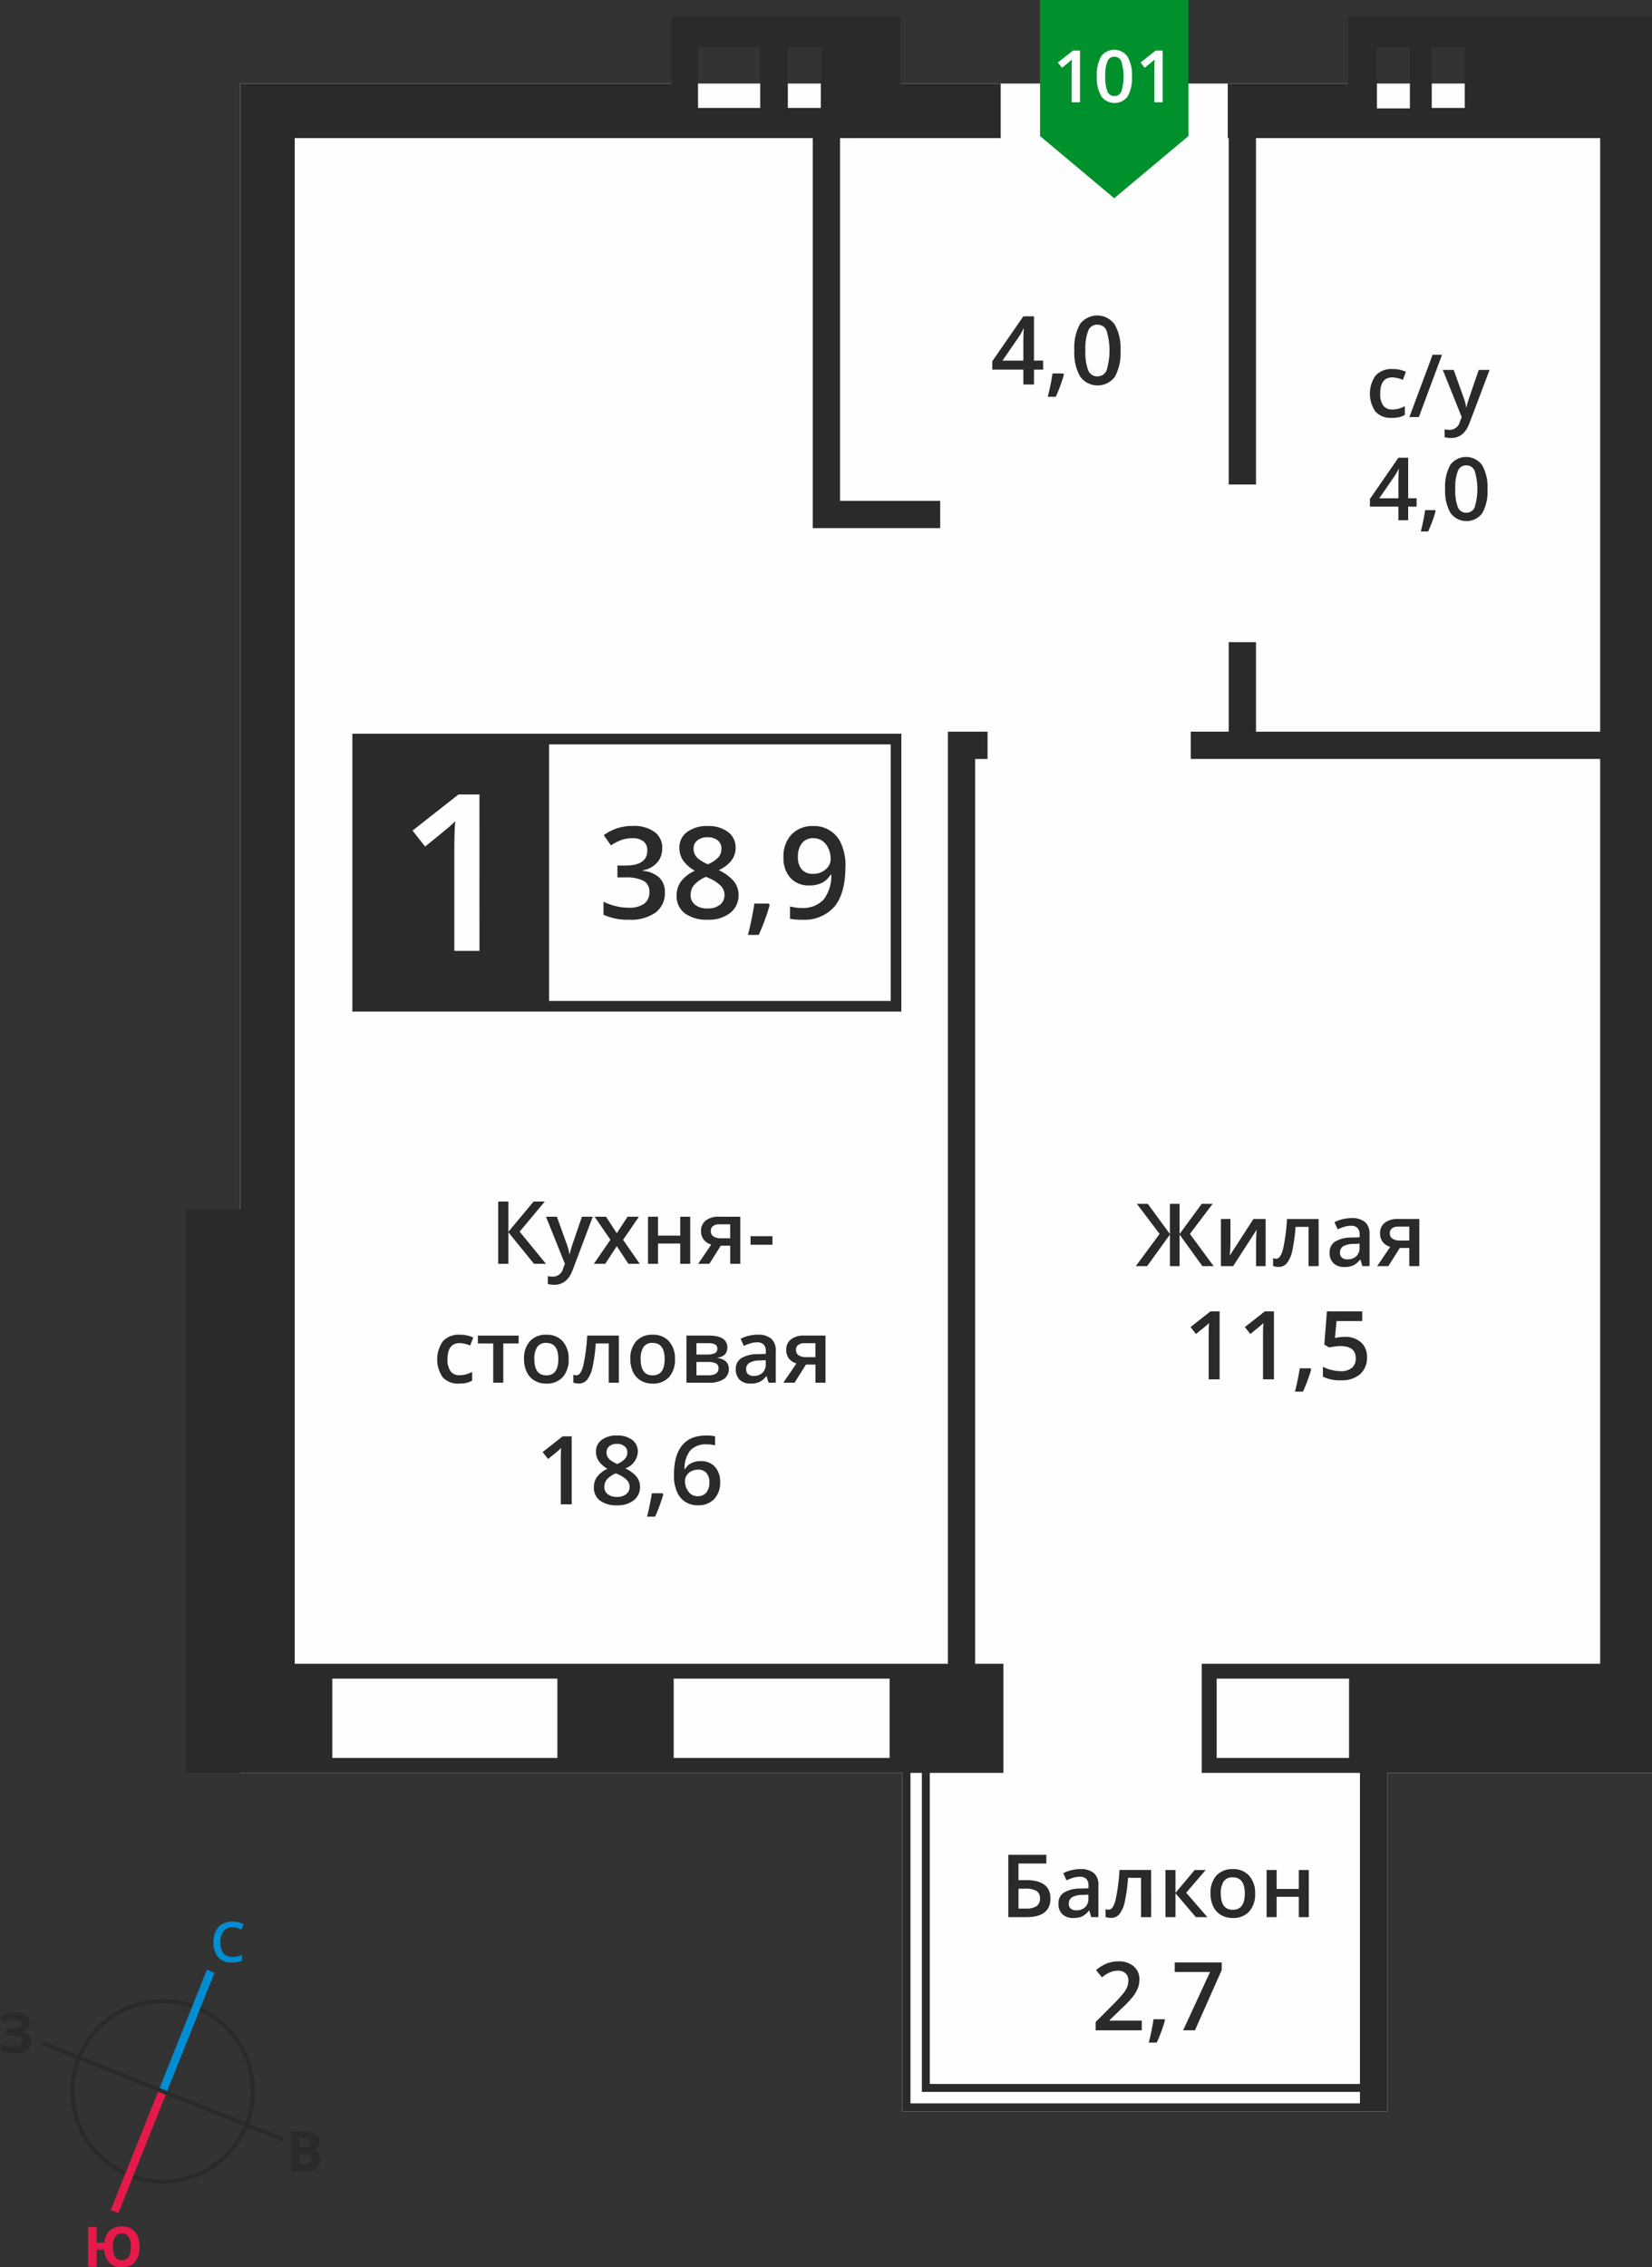
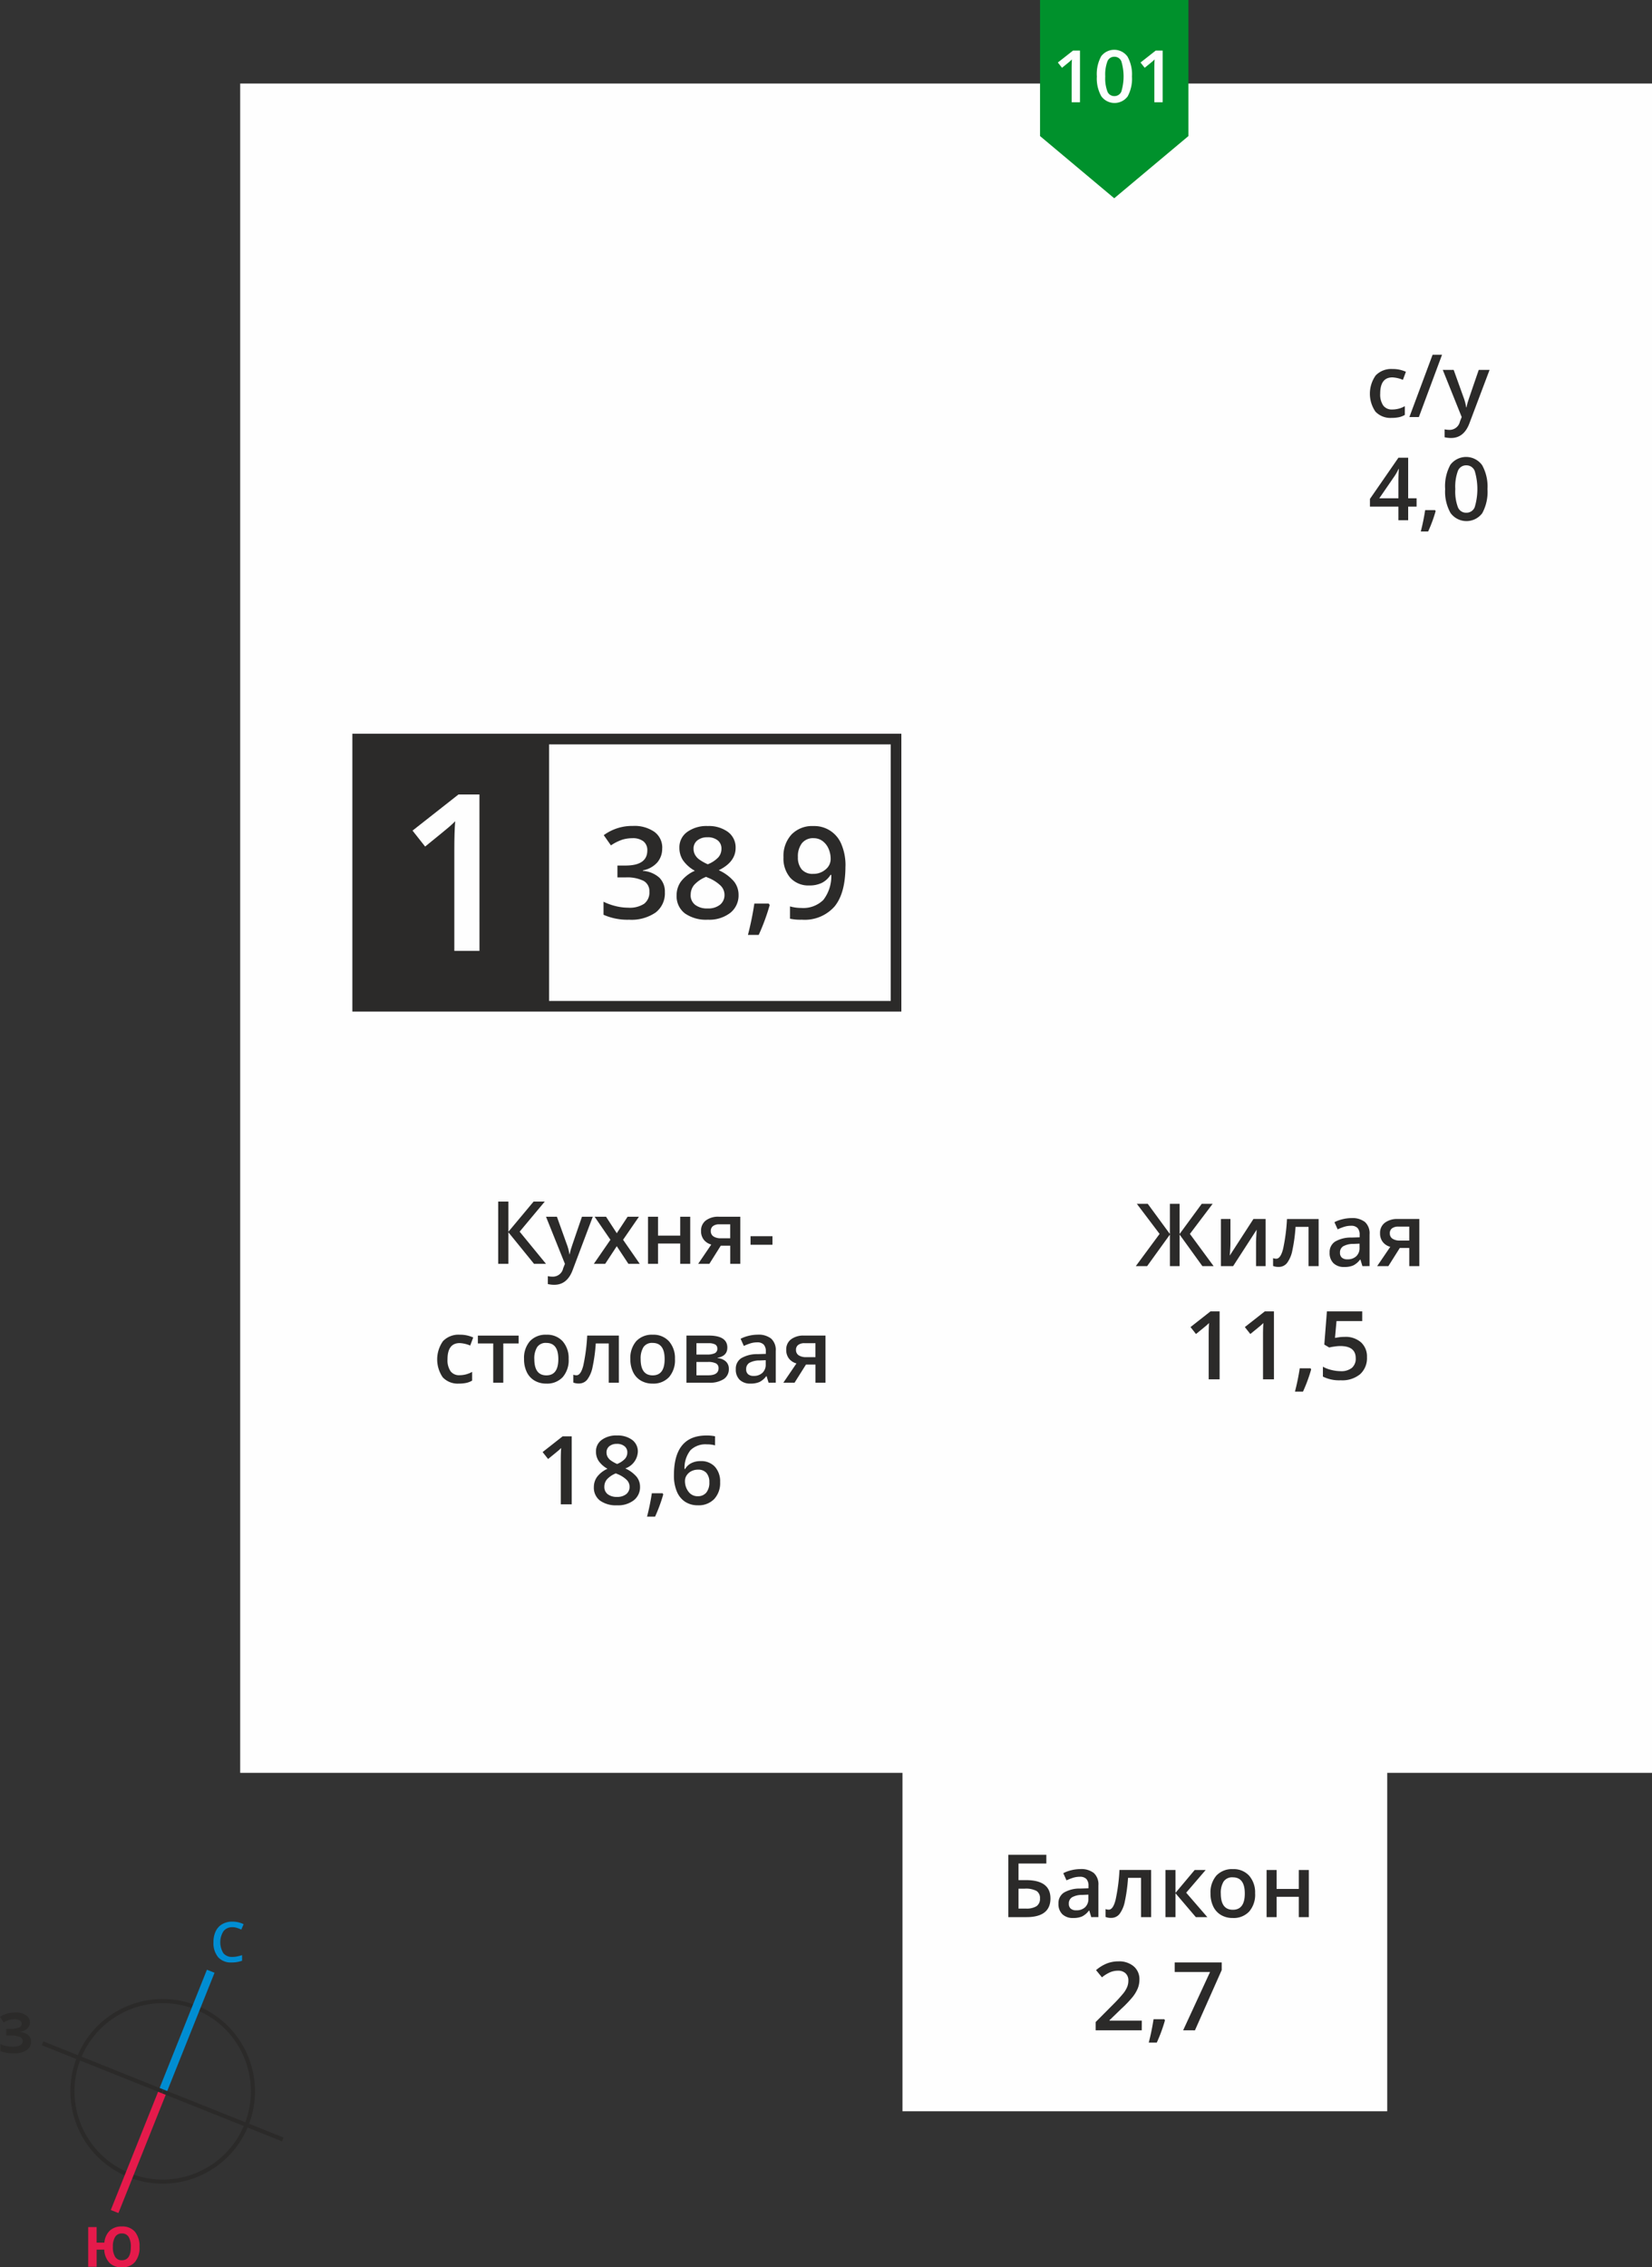
<svg xmlns="http://www.w3.org/2000/svg" id="Слой_1" data-name="Слой 1" viewBox="0 0 283.962 389.651">
  <rect x="0" y="0" width="283.962" height="389.651" fill="#333333" stroke="none" />
  <title>18b_3s_2f_#101</title>
  <polygon points="41.286 14.356 283.962 14.356 283.962 304.675 238.449 304.675 238.449 362.831 155.126 362.831 155.126 304.675 41.286 304.675 41.286 14.356" style="fill:#fefefe;fill-rule:evenodd" />
  <circle cx="134.001" cy="441.999" r="15.512" transform="translate(-432.184 319.612) rotate(-68.191)" style="fill:none;stroke:#2b2a29;stroke-miterlimit:22.926;stroke-width:0.705px" />
  <line x1="36.223" y1="338.769" x2="27.962" y2="359.414" style="fill:none;stroke:#008dd2;stroke-miterlimit:22.926;stroke-width:1.41px" />
  <line x1="19.701" y1="380.06" x2="27.962" y2="359.414" style="fill:none;stroke:#e51a4b;stroke-miterlimit:22.926;stroke-width:1.41px" />
  <line x1="7.316" y1="351.154" x2="27.961" y2="359.415" style="fill:none;stroke:#2b2a29;stroke-miterlimit:22.926;stroke-width:0.705px" />
  <line x1="48.606" y1="367.677" x2="27.961" y2="359.415" style="fill:none;stroke:#2b2a29;stroke-miterlimit:22.926;stroke-width:0.705px" />
  <path d="M145.966,413.788a1.838,1.838,0,0,0-1.512.682,3.571,3.571,0,0,0-.021,3.779,1.87,1.87,0,0,0,1.533.644,4.039,4.039,0,0,0,.841-.086c.271-.058.553-.132.844-.221v.959a5.119,5.119,0,0,1-1.819.3,2.908,2.908,0,0,1-2.3-.908,3.8,3.8,0,0,1-.8-2.6,4.2,4.2,0,0,1,.389-1.863,2.772,2.772,0,0,1,1.128-1.222,3.407,3.407,0,0,1,1.732-.425,4.311,4.311,0,0,1,1.934.438l-.4.929a5.664,5.664,0,0,0-.732-.287,2.616,2.616,0,0,0-.811-.124" transform="translate(-106.039 -82.584)" style="fill:#008dd2" />
  <path d="M125.443,468.719a3.089,3.089,0,0,0,.392,1.721,1.293,1.293,0,0,0,1.144.581q1.549,0,1.55-2.3a3.148,3.148,0,0,0-.386-1.722,1.284,1.284,0,0,0-1.147-.583,1.312,1.312,0,0,0-1.16.583,3.09,3.09,0,0,0-.393,1.722m4.579,0a3.874,3.874,0,0,1-.785,2.6,2.814,2.814,0,0,1-2.257.918,2.863,2.863,0,0,1-2.123-.778,3.492,3.492,0,0,1-.9-2.262H122.65v2.944H121.2v-6.825h1.447v2.676h1.335a3.234,3.234,0,0,1,.927-2.064,2.92,2.92,0,0,1,2.076-.717,2.8,2.8,0,0,1,2.254.915A3.889,3.889,0,0,1,130.021,468.719Z" transform="translate(-106.039 -82.584)" style="fill:#e51a4b" />
-   <path d="M157.485,452.746v1.778h.943a1.392,1.392,0,0,0,.883-.229.838.838,0,0,0,.285-.7q0-.848-1.214-.849Zm0-1.147h.841a1.543,1.543,0,0,0,.852-.181.684.684,0,0,0,.263-.6.6.6,0,0,0-.287-.564,1.852,1.852,0,0,0-.908-.17h-.761Zm-1.447-2.7h2.124a4.088,4.088,0,0,1,2.107.413,1.438,1.438,0,0,1,.657,1.316,1.657,1.657,0,0,1-.287,1,1.146,1.146,0,0,1-.763.472v.046a1.507,1.507,0,0,1,.935.542,1.968,1.968,0,0,1-.387,2.511,2.911,2.911,0,0,1-1.832.523h-2.554Z" transform="translate(-106.039 -82.584)" style="fill:#2b2a29" />
  <path d="M111.173,430.135a1.411,1.411,0,0,1-.467,1.088,2.307,2.307,0,0,1-1.265.546v.027a2.577,2.577,0,0,1,1.44.519,1.378,1.378,0,0,1,.5,1.105,1.731,1.731,0,0,1-.763,1.49,3.567,3.567,0,0,1-2.112.547,6.506,6.506,0,0,1-2.412-.37v-1.215a4.38,4.38,0,0,0,1.029.328,5.6,5.6,0,0,0,1.1.119q1.721,0,1.722-1a.765.765,0,0,0-.552-.694,4.275,4.275,0,0,0-1.636-.243h-.64v-1.128h.575a4.425,4.425,0,0,0,1.577-.205.7.7,0,0,0,.494-.682.641.641,0,0,0-.309-.559,1.69,1.69,0,0,0-.932-.208,3.474,3.474,0,0,0-1.857.556l-.631-.967a4.282,4.282,0,0,1,1.238-.566,5.481,5.481,0,0,1,1.451-.18,3.049,3.049,0,0,1,1.781.467,1.434,1.434,0,0,1,.664,1.227" transform="translate(-106.039 -82.584)" style="fill:#2b2a29" />
-   <path d="M258.956,371.066H221.843V384.7h37.113Zm-57.11,0H163.152V384.7h38.694Zm136.083,0H315.173V384.7h22.756Zm-90.8-269.93V90.655h-5.667v10.482Zm-10.418,0V90.655H226.026v10.482Zm115.434,0V90.655h5.667v10.482Zm-3.76.08V90.734h-5.667v10.482ZM339.8,444.057v-1.966H264.5V387.26h-1.961v56.793h3.324v.005Zm50.2-56.8H344.488v58.156H261.172V387.26H138v-96.8h9.325V96.941h74.114V85.476h39.405V96.941h17.205v9.374H250.436V168.66h17.213v4.687h-21.9V106.314H156.7v262.2H268.97V208.327h6.817v4.687h-2.13v155.5h4.857V387.26H265.86v53.468H339.8V387.26H312.6V368.511h68.49v-155.5H310.724v-4.687h6.519V192.946h4.687v15.381H381.09V106.314H321.93v59.534h-4.687V106.314h-.166V96.941h20.675V85.476H390Z" transform="translate(-106.039 -82.584)" style="fill:#2b2a29;fill-rule:evenodd" />
  <rect x="61.484" y="127.01" width="92.536" height="45.923" style="fill:#fefefe" />
  <path d="M259.145,210.507h-90.71v44.1h90.71Zm-91.623-1.826h93.45V256.43H166.609V208.681Z" transform="translate(-106.039 -82.584)" style="fill:#2b2a29" />
  <path d="M245.9,226.628a2.449,2.449,0,0,0-2.009.853,3.69,3.69,0,0,0-.7,2.4,3.157,3.157,0,0,0,.648,2.108,2.434,2.434,0,0,0,1.969.769,3.142,3.142,0,0,0,2.148-.761,2.308,2.308,0,0,0,.867-1.782,4.371,4.371,0,0,0-.369-1.786,3.216,3.216,0,0,0-1.036-1.314,2.524,2.524,0,0,0-1.522-.483m5.467,4.808q0,4.633-1.866,6.916a6.831,6.831,0,0,1-5.617,2.284,8.626,8.626,0,0,1-2.049-.172v-2.115a7.052,7.052,0,0,0,1.921.267,4.909,4.909,0,0,0,3.805-1.372,6.649,6.649,0,0,0,1.372-4.314h-.128a3.769,3.769,0,0,1-1.53,1.394,4.813,4.813,0,0,1-2.1.428,4.223,4.223,0,0,1-3.271-1.3,5.053,5.053,0,0,1-1.189-3.557,5.435,5.435,0,0,1,1.38-3.9,4.925,4.925,0,0,1,3.758-1.453,5.012,5.012,0,0,1,4.838,3.18A9.249,9.249,0,0,1,251.371,231.436Zm-13.02,6.678a36.168,36.168,0,0,1-1.888,5.134h-1.852a52.961,52.961,0,0,0,1.1-5.379h2.477Zm-10.707-11.64a2.644,2.644,0,0,0-1.727.531,1.762,1.762,0,0,0-.655,1.442,2.079,2.079,0,0,0,.238,1,2.579,2.579,0,0,0,.684.8,8.194,8.194,0,0,0,1.522.864,5.041,5.041,0,0,0,1.819-1.2,2.184,2.184,0,0,0,.531-1.464A1.754,1.754,0,0,0,229.4,227,2.7,2.7,0,0,0,227.645,226.474Zm-2.884,9.88a2.08,2.08,0,0,0,.78,1.731,3.332,3.332,0,0,0,2.126.618,3.257,3.257,0,0,0,2.148-.64,2.129,2.129,0,0,0,.765-1.731,2.214,2.214,0,0,0-.706-1.588,6.638,6.638,0,0,0-2.144-1.332l-.311-.139a5.515,5.515,0,0,0-2.038,1.369A2.6,2.6,0,0,0,224.761,236.354Zm2.905-11.812a5.542,5.542,0,0,1,3.528,1.024,3.3,3.3,0,0,1,1.3,2.733q0,2.41-2.895,3.835a7.453,7.453,0,0,1,2.624,1.943,3.676,3.676,0,0,1,.776,2.276,3.816,3.816,0,0,1-1.427,3.11,5.907,5.907,0,0,1-3.86,1.171,6.311,6.311,0,0,1-3.956-1.094,3.707,3.707,0,0,1-1.405-3.1,3.99,3.99,0,0,1,.735-2.353,6.112,6.112,0,0,1,2.4-1.862,6.042,6.042,0,0,1-2.046-1.811,3.87,3.87,0,0,1-.611-2.141,3.224,3.224,0,0,1,1.339-2.715A5.638,5.638,0,0,1,227.667,224.542Zm-7.794,3.8a3.625,3.625,0,0,1-.867,2.481,4.385,4.385,0,0,1-2.448,1.335v.084a4.735,4.735,0,0,1,2.832,1.175,3.366,3.366,0,0,1,.944,2.5,4.144,4.144,0,0,1-1.6,3.491,7.318,7.318,0,0,1-4.545,1.23,10.2,10.2,0,0,1-4.4-.849v-2.243a10.076,10.076,0,0,0,2.112.761,9.18,9.18,0,0,0,2.148.267,4.519,4.519,0,0,0,2.722-.677,2.44,2.44,0,0,0,.9-2.089,1.992,1.992,0,0,0-1-1.848,6.392,6.392,0,0,0-3.132-.589h-1.361v-2.042h1.383q3.755,0,3.755-2.594a1.925,1.925,0,0,0-.655-1.559,2.96,2.96,0,0,0-1.932-.545,5.848,5.848,0,0,0-1.716.253,8.113,8.113,0,0,0-1.951.98l-1.233-1.756a8.214,8.214,0,0,1,5.006-1.585,5.986,5.986,0,0,1,3.7,1.017A3.342,3.342,0,0,1,219.873,228.344Z" transform="translate(-106.039 -82.584)" style="fill:#2b2a29;fill-rule:evenodd" />
  <rect x="61.484" y="127.01" width="32.644" height="45.922" style="fill:#2b2a29" />
  <rect x="61.484" y="127.01" width="32.644" height="45.922" style="fill:none;stroke:#2b2a29;stroke-miterlimit:22.926;stroke-width:0.5px" />
  <path d="M188.455,245.993h-4.322V228.641q0-3.106.15-4.925c-.282.289-.627.615-1.041.972s-1.782,1.48-4.128,3.381l-2.164-2.741,7.9-6.211h3.6Z" transform="translate(-106.039 -82.584)" style="fill:#fefefe;fill-rule:evenodd" />
  <path d="M325.475,403.953v3.254h3.814v-3.254h1.722v8.1h-1.722v-3.494h-3.814v3.494h-1.722v-8.1Zm-9.593,4.034q0,2.8,2.072,2.8,2.055,0,2.052-2.8,0-2.774-2.065-2.774a1.763,1.763,0,0,0-1.572.717A3.648,3.648,0,0,0,315.881,407.987Zm5.9,0a4.429,4.429,0,0,1-1.017,3.1,3.652,3.652,0,0,1-2.835,1.115,3.874,3.874,0,0,1-2.007-.512,3.376,3.376,0,0,1-1.342-1.475,5.018,5.018,0,0,1-.467-2.227,4.4,4.4,0,0,1,1.01-3.077,3.669,3.669,0,0,1,2.849-1.107,3.571,3.571,0,0,1,2.784,1.132A4.379,4.379,0,0,1,321.778,407.987Zm-10.391-4.034h1.89l-3.349,3.9,3.635,4.2h-1.977l-3.5-4.107v4.107h-1.722v-8.1h1.722v3.932Zm-7.484,8.1h-1.737V405.3h-2.232a28.139,28.139,0,0,1-.555,4.072,5.272,5.272,0,0,1-.907,2.137,1.8,1.8,0,0,1-1.455.675,2.436,2.436,0,0,1-.945-.162v-1.35a1.554,1.554,0,0,0,.542.1c.5,0,.89-.56,1.177-1.68a31.724,31.724,0,0,0,.67-5.144H303.9Zm-12.853-1.17a2.127,2.127,0,0,0,1.5-.525,1.906,1.906,0,0,0,.568-1.47v-.7l-1.04.045a3.524,3.524,0,0,0-1.767.407,1.233,1.233,0,0,0-.555,1.11,1.083,1.083,0,0,0,.322.84A1.387,1.387,0,0,0,291.051,410.882Zm2.562,1.17-.345-1.125h-.058a3.3,3.3,0,0,1-1.18,1.007,3.736,3.736,0,0,1-1.522.267,2.571,2.571,0,0,1-1.862-.645,2.41,2.41,0,0,1-.67-1.825,2.142,2.142,0,0,1,.93-1.89,5.347,5.347,0,0,1,2.832-.7l1.4-.045v-.433a1.651,1.651,0,0,0-.363-1.162,1.478,1.478,0,0,0-1.125-.385,3.859,3.859,0,0,0-1.192.183,9.206,9.206,0,0,0-1.1.432l-.555-1.23a5.95,5.95,0,0,1,1.442-.525,6.614,6.614,0,0,1,1.477-.18,3.491,3.491,0,0,1,2.332.675,2.636,2.636,0,0,1,.787,2.117v5.456Zm-12.505-1.47h1.26a3.23,3.23,0,0,0,1.844-.415,1.518,1.518,0,0,0,.585-1.335,1.415,1.415,0,0,0-.59-1.277,3.9,3.9,0,0,0-2.052-.393h-1.047Zm5.491-1.755q0,3.224-4.129,3.224h-3.114V401.343h6.534v1.5h-4.782v2.849h1.272Q286.6,405.693,286.6,408.827Z" transform="translate(-106.039 -82.584)" style="fill:#2b2a29;fill-rule:evenodd" />
  <path d="M309.411,431.5l4.622-10.013h-6.076V419.84h8.08v1.312l-4.6,10.354Zm-3.125-1.715a26.95,26.95,0,0,1-1.407,3.826H303.5a39.514,39.514,0,0,0,.821-4.008h1.846Zm-3.992,1.715h-7.919v-1.421l3.013-3.029a25.924,25.924,0,0,0,1.77-1.936,4.7,4.7,0,0,0,.635-1.074,2.886,2.886,0,0,0,.2-1.08,1.646,1.646,0,0,0-.474-1.246,1.825,1.825,0,0,0-1.314-.455,3.5,3.5,0,0,0-1.3.248,6.1,6.1,0,0,0-1.451.894l-1.014-1.238a6.569,6.569,0,0,1,1.9-1.164,5.551,5.551,0,0,1,1.958-.344,3.852,3.852,0,0,1,2.612.851,2.869,2.869,0,0,1,.984,2.288,4.031,4.031,0,0,1-.283,1.5,6.161,6.161,0,0,1-.872,1.467,19.876,19.876,0,0,1-1.955,2.04l-2.029,1.966v.079h5.546Z" transform="translate(-106.039 -82.584)" style="fill:#2b2a29;fill-rule:evenodd" />
  <path d="M344.938,294.537a1.045,1.045,0,0,0,.472.935,2.27,2.27,0,0,0,1.267.31h1.6v-2.4h-1.875a1.737,1.737,0,0,0-1.087.3,1.023,1.023,0,0,0-.382.855m-.25,5.639h-1.925l2.255-3.317a2.427,2.427,0,0,1-1.29-.837,2.377,2.377,0,0,1-.467-1.5,2.163,2.163,0,0,1,.82-1.8,3.513,3.513,0,0,1,2.24-.647h3.689v8.1h-1.727v-3.119H346.65Zm-7.021-1.17a2.127,2.127,0,0,0,1.5-.525,1.906,1.906,0,0,0,.568-1.47v-.7l-1.04.045a3.524,3.524,0,0,0-1.767.407,1.233,1.233,0,0,0-.555,1.11,1.083,1.083,0,0,0,.322.84A1.387,1.387,0,0,0,337.667,299.006Zm2.562,1.17-.345-1.125h-.058a3.3,3.3,0,0,1-1.18,1.007,3.736,3.736,0,0,1-1.522.267,2.571,2.571,0,0,1-1.862-.645,2.41,2.41,0,0,1-.67-1.825,2.141,2.141,0,0,1,.93-1.89,5.346,5.346,0,0,1,2.832-.7l1.4-.045v-.433a1.651,1.651,0,0,0-.362-1.162,1.478,1.478,0,0,0-1.125-.385,3.86,3.86,0,0,0-1.192.183,9.2,9.2,0,0,0-1.1.432l-.555-1.23a5.953,5.953,0,0,1,1.442-.525,6.614,6.614,0,0,1,1.477-.18,3.491,3.491,0,0,1,2.332.675,2.636,2.636,0,0,1,.787,2.117v5.456Zm-7.524,0h-1.737v-6.749h-2.232a28.135,28.135,0,0,1-.555,4.072,5.271,5.271,0,0,1-.907,2.137,1.8,1.8,0,0,1-1.455.675,2.434,2.434,0,0,1-.945-.163V298.8a1.554,1.554,0,0,0,.542.1c.5,0,.89-.56,1.177-1.68a31.724,31.724,0,0,0,.67-5.144h5.441Zm-15.16-8.1v4.152c0,.482-.04,1.195-.117,2.132l4.066-6.284h2.1v8.1H321.94V296.1c0-.225.015-.587.043-1.09s.05-.87.068-1.1L318,300.176h-2.1v-8.1Zm-12.178,2.562-3.912-5.172h1.875l3.807,5.187v-5.187H308.8v5.187l3.807-5.187h1.874l-3.909,5.172,4.077,5.537h-1.932l-3.917-5.427v5.427h-1.664v-5.427l-3.917,5.427h-1.947Z" transform="translate(-106.039 -82.584)" style="fill:#2b2a29;fill-rule:evenodd" />
  <path d="M337.177,312.332a4,4,0,0,1,2.8.936,3.276,3.276,0,0,1,1.031,2.552,3.725,3.725,0,0,1-1.169,2.92,4.815,4.815,0,0,1-3.33,1.053,6.267,6.267,0,0,1-3.076-.633v-1.7a5.635,5.635,0,0,0,1.486.567,6.74,6.74,0,0,0,1.56.2,2.9,2.9,0,0,0,1.934-.567,2.06,2.06,0,0,0,.662-1.661q0-2.09-2.669-2.091a6.847,6.847,0,0,0-.927.076q-.552.074-.965.172l-.84-.5.447-5.707h6.072v1.669h-4.42l-.262,2.891.681-.112a6.736,6.736,0,0,1,.987-.063m-5.762,5.582a26.923,26.923,0,0,1-1.407,3.826h-1.38a39.481,39.481,0,0,0,.821-4.008H331.3Zm-6.4,1.715h-1.879v-7.542q0-1.35.065-2.141c-.123.126-.273.267-.453.423s-.774.643-1.794,1.47l-.941-1.192,3.436-2.7h1.565Zm-9.339,0H313.8v-7.542q0-1.35.065-2.141c-.123.126-.273.267-.453.423s-.774.643-1.794,1.47l-.941-1.192,3.436-2.7h1.565Z" transform="translate(-106.039 -82.584)" style="fill:#2b2a29;fill-rule:evenodd" />
-   <path d="M292.608,142.831a8.459,8.459,0,0,0,.493,3.411,1.637,1.637,0,0,0,1.571,1.022,1.657,1.657,0,0,0,1.579-1.039,11.811,11.811,0,0,0,0-6.8,1.655,1.655,0,0,0-1.579-1.05,1.637,1.637,0,0,0-1.571,1.031,8.523,8.523,0,0,0-.493,3.419m6.034,0a8.321,8.321,0,0,1-.979,4.524,3.7,3.7,0,0,1-5.95-.049,8.164,8.164,0,0,1-1.006-4.474,8.354,8.354,0,0,1,.979-4.557,3.7,3.7,0,0,1,5.95.068A8.222,8.222,0,0,1,298.642,142.834Zm-9.718,4.123a26.95,26.95,0,0,1-1.407,3.826h-1.38a39.513,39.513,0,0,0,.821-4.008H288.8Zm-6.981-2.391v-2.934c0-1.044.027-1.9.079-2.566h-.063a9.106,9.106,0,0,1-.7,1.279l-2.9,4.221Zm3.405,1.554h-1.576v2.552h-1.829v-2.552H276.6v-1.443l5.339-7.719h1.829v7.608h1.576Z" transform="translate(-106.039 -82.584)" style="fill:#2b2a29;fill-rule:evenodd" />
  <path d="M356.189,166.635a7.754,7.754,0,0,0,.452,3.127,1.5,1.5,0,0,0,1.44.937,1.52,1.52,0,0,0,1.447-.952,10.836,10.836,0,0,0,0-6.229,1.518,1.518,0,0,0-1.447-.962,1.5,1.5,0,0,0-1.44.945,7.813,7.813,0,0,0-.452,3.134m5.532,0a7.628,7.628,0,0,1-.9,4.147,3.389,3.389,0,0,1-5.454-.045,7.483,7.483,0,0,1-.922-4.1,7.656,7.656,0,0,1,.9-4.177,3.39,3.39,0,0,1,5.454.063A7.537,7.537,0,0,1,361.721,166.638Zm-8.908,3.779a24.7,24.7,0,0,1-1.29,3.507h-1.265a36.15,36.15,0,0,0,.752-3.674H352.7Zm-6.4-2.192v-2.689c0-.957.025-1.74.072-2.352h-.057a8.345,8.345,0,0,1-.645,1.172l-2.659,3.869Zm3.122,1.425h-1.445v2.34h-1.677v-2.34h-4.894v-1.322l4.894-7.076h1.677v6.974h1.445Z" transform="translate(-106.039 -82.584)" style="fill:#2b2a29;fill-rule:evenodd" />
  <path d="M354.039,146.156h1.875l1.647,4.592a8.707,8.707,0,0,1,.5,1.844h.057a7.782,7.782,0,0,1,.242-.977q.176-.574,1.86-5.459h1.859l-3.462,9.174q-.945,2.523-3.149,2.524a4.974,4.974,0,0,1-1.112-.125v-1.357a4.1,4.1,0,0,0,.885.087,1.812,1.812,0,0,0,1.75-1.442l.3-.762Zm-.128-2.61-3.982,10.708H348.3l3.99-10.708ZM345.255,154.4a3.537,3.537,0,0,1-2.792-1.075,5.444,5.444,0,0,1,.045-6.224,3.7,3.7,0,0,1,2.887-1.1,5.416,5.416,0,0,1,2.307.477l-.52,1.387a5.228,5.228,0,0,0-1.8-.425q-2.1,0-2.1,2.79a3.346,3.346,0,0,0,.522,2.045,1.811,1.811,0,0,0,1.535.685,4.393,4.393,0,0,0,2.175-.572v1.5a3.36,3.36,0,0,1-.985.39A5.968,5.968,0,0,1,345.255,154.4Z" transform="translate(-106.039 -82.584)" style="fill:#2b2a29;fill-rule:evenodd" />
  <polygon points="204.278 23.387 204.273 23.387 197.902 28.727 191.525 34.073 185.148 28.727 178.777 23.387 178.772 23.387 178.772 23.383 178.772 0 204.278 0 204.278 23.383 204.278 23.387" style="fill:#00912c;fill-rule:evenodd" />
  <path d="M305.887,100.161h-1.429V94.423q0-1.027.05-1.629c-.093.1-.207.2-.344.322s-.589.49-1.365,1.118l-.716-.906,2.614-2.054h1.191Zm-9.866-4.443a6.438,6.438,0,0,0,.375,2.6,1.246,1.246,0,0,0,1.195.778,1.26,1.26,0,0,0,1.2-.79,8.989,8.989,0,0,0,0-5.169,1.259,1.259,0,0,0-1.2-.8,1.245,1.245,0,0,0-1.195.784A6.485,6.485,0,0,0,296.021,95.718Zm4.59,0a6.331,6.331,0,0,1-.745,3.441,2.812,2.812,0,0,1-4.526-.037,6.21,6.21,0,0,1-.765-3.4,6.355,6.355,0,0,1,.745-3.467,2.814,2.814,0,0,1,4.526.052A6.256,6.256,0,0,1,300.612,95.72Zm-8.934,4.441h-1.429V94.423q0-1.027.05-1.629c-.093.1-.207.2-.344.322s-.589.49-1.365,1.118l-.716-.906,2.614-2.054h1.191Z" transform="translate(-106.039 -82.584)" style="fill:#fefefe;fill-rule:evenodd" />
  <path d="M242.866,314.573a1.045,1.045,0,0,0,.472.935,2.27,2.27,0,0,0,1.267.31h1.6v-2.4h-1.875a1.737,1.737,0,0,0-1.087.3,1.023,1.023,0,0,0-.382.855m-.25,5.639h-1.925l2.255-3.317a2.426,2.426,0,0,1-1.29-.837,2.377,2.377,0,0,1-.467-1.5,2.163,2.163,0,0,1,.82-1.8,3.513,3.513,0,0,1,2.24-.647h3.689v8.1H246.21v-3.12h-1.632Zm-7.021-1.17a2.127,2.127,0,0,0,1.5-.525,1.905,1.905,0,0,0,.568-1.47v-.705l-1.04.045a3.524,3.524,0,0,0-1.767.407,1.233,1.233,0,0,0-.555,1.11,1.084,1.084,0,0,0,.322.84A1.388,1.388,0,0,0,235.595,319.042Zm2.562,1.17-.345-1.125h-.058a3.3,3.3,0,0,1-1.18,1.007,3.733,3.733,0,0,1-1.522.267,2.571,2.571,0,0,1-1.862-.645,2.41,2.41,0,0,1-.67-1.825,2.141,2.141,0,0,1,.93-1.89,5.346,5.346,0,0,1,2.832-.7l1.4-.045v-.433a1.651,1.651,0,0,0-.363-1.162,1.478,1.478,0,0,0-1.125-.385,3.86,3.86,0,0,0-1.192.183,9.213,9.213,0,0,0-1.1.432l-.555-1.23a5.952,5.952,0,0,1,1.442-.525,6.615,6.615,0,0,1,1.477-.18,3.49,3.49,0,0,1,2.332.675,2.636,2.636,0,0,1,.787,2.117v5.456Zm-8.816-5.877a.746.746,0,0,0-.377-.7,2.326,2.326,0,0,0-1.122-.215h-2.087v1.95h1.83a3.052,3.052,0,0,0,1.312-.223A.825.825,0,0,0,229.341,314.335Zm.213,3.385a.871.871,0,0,0-.452-.833,2.979,2.979,0,0,0-1.362-.245h-1.985v2.295h2.027Q229.555,318.937,229.553,317.72Zm1.51-3.535q0,1.436-1.677,1.737v.057a2.394,2.394,0,0,1,1.435.592,1.667,1.667,0,0,1,.5,1.252,2.028,2.028,0,0,1-.875,1.767,4.384,4.384,0,0,1-2.544.62h-3.867v-8.1h3.852Q231.063,312.113,231.063,314.185Zm-14.9,1.962q0,2.8,2.072,2.8,2.055,0,2.052-2.8,0-2.775-2.065-2.775a1.763,1.763,0,0,0-1.572.718A3.647,3.647,0,0,0,216.161,316.148Zm5.9,0a4.429,4.429,0,0,1-1.017,3.1,3.652,3.652,0,0,1-2.835,1.115,3.874,3.874,0,0,1-2.007-.512,3.376,3.376,0,0,1-1.342-1.475,5.018,5.018,0,0,1-.467-2.227,4.4,4.4,0,0,1,1.01-3.077,3.669,3.669,0,0,1,2.849-1.107,3.571,3.571,0,0,1,2.784,1.133A4.379,4.379,0,0,1,222.057,316.148Zm-9.644,4.064h-1.737v-6.749h-2.232a28.137,28.137,0,0,1-.555,4.072,5.272,5.272,0,0,1-.907,2.137,1.8,1.8,0,0,1-1.455.675,2.436,2.436,0,0,1-.945-.162v-1.35a1.553,1.553,0,0,0,.542.1c.5,0,.89-.56,1.177-1.68a31.726,31.726,0,0,0,.67-5.144h5.441Zm-14.53-4.064q0,2.8,2.072,2.8,2.055,0,2.052-2.8,0-2.775-2.065-2.775a1.763,1.763,0,0,0-1.572.718A3.648,3.648,0,0,0,197.884,316.148Zm5.9,0a4.429,4.429,0,0,1-1.017,3.1,3.652,3.652,0,0,1-2.835,1.115,3.873,3.873,0,0,1-2.007-.512,3.375,3.375,0,0,1-1.342-1.475,5.017,5.017,0,0,1-.467-2.227,4.4,4.4,0,0,1,1.01-3.077,3.67,3.67,0,0,1,2.849-1.107,3.572,3.572,0,0,1,2.785,1.133A4.379,4.379,0,0,1,203.781,316.148Zm-8.6-4.034v1.35h-2.637v6.749h-1.73v-6.749h-2.637v-1.35Zm-10.251,8.248a3.536,3.536,0,0,1-2.792-1.075,5.444,5.444,0,0,1,.045-6.224,3.7,3.7,0,0,1,2.887-1.1,5.417,5.417,0,0,1,2.307.477l-.52,1.387a5.227,5.227,0,0,0-1.8-.425q-2.1,0-2.1,2.79a3.346,3.346,0,0,0,.522,2.045,1.811,1.811,0,0,0,1.535.685,4.392,4.392,0,0,0,2.175-.572v1.5a3.356,3.356,0,0,1-.985.39A5.968,5.968,0,0,1,184.934,320.362ZM235.05,296.5v-1.47h3.767v1.47Zm-6.831-2.355a1.045,1.045,0,0,0,.472.935,2.271,2.271,0,0,0,1.267.31h1.6v-2.4h-1.875a1.737,1.737,0,0,0-1.087.3A1.023,1.023,0,0,0,228.219,294.149Zm-.25,5.639h-1.925l2.255-3.317a2.426,2.426,0,0,1-1.29-.837,2.377,2.377,0,0,1-.467-1.5,2.163,2.163,0,0,1,.82-1.8,3.513,3.513,0,0,1,2.24-.647h3.689v8.1h-1.727v-3.12h-1.632Zm-8.823-8.1v3.254h3.814v-3.254h1.722v8.1h-1.722v-3.494h-3.814v3.494h-1.722v-8.1Zm-8.181,3.962-2.717-3.962h1.962l1.847,2.835,1.862-2.835h1.947l-2.725,3.962,2.865,4.137h-1.95l-2-3.032-1.992,3.032h-1.95Zm-11.073-3.962h1.874l1.647,4.592a8.716,8.716,0,0,1,.5,1.844h.058a7.8,7.8,0,0,1,.242-.977q.177-.574,1.86-5.459h1.859l-3.462,9.174q-.945,2.523-3.149,2.524a4.975,4.975,0,0,1-1.112-.125v-1.357a4.1,4.1,0,0,0,.885.087,1.812,1.812,0,0,0,1.749-1.442l.3-.762Zm0,8.1h-2.057l-4.407-5.427v5.427h-1.752V289.08h1.752v5.187l4.332-5.187h1.92l-4.319,5.172Z" transform="translate(-106.039 -82.584)" style="fill:#2b2a29;fill-rule:evenodd" />
  <path d="M225.954,339.716a1.833,1.833,0,0,0,1.491-.624,2.692,2.692,0,0,0,.523-1.78,2.364,2.364,0,0,0-.491-1.584,1.835,1.835,0,0,0-1.475-.575,2.454,2.454,0,0,0-1.121.259,2.088,2.088,0,0,0-.807.712,1.673,1.673,0,0,0-.294.924,2.965,2.965,0,0,0,.611,1.9,1.909,1.909,0,0,0,1.563.772m-4.074-3.583q0-6.855,5.585-6.855a6.941,6.941,0,0,1,1.486.136v1.56a5.057,5.057,0,0,0-1.407-.175,3.68,3.68,0,0,0-2.82,1.006,4.889,4.889,0,0,0-1.022,3.231h.1a2.583,2.583,0,0,1,1.055-1,3.394,3.394,0,0,1,1.6-.355,3.172,3.172,0,0,1,2.476.976,3.775,3.775,0,0,1,.889,2.643,4.017,4.017,0,0,1-1.028,2.907,3.7,3.7,0,0,1-2.8,1.066,3.915,3.915,0,0,1-2.182-.6,3.859,3.859,0,0,1-1.426-1.759A6.981,6.981,0,0,1,221.88,336.133Zm-1.832,3.258a26.939,26.939,0,0,1-1.407,3.826h-1.38a39.488,39.488,0,0,0,.821-4.008h1.846Zm-7.979-8.674a1.971,1.971,0,0,0-1.287.4,1.313,1.313,0,0,0-.488,1.074,1.547,1.547,0,0,0,.177.744,1.921,1.921,0,0,0,.51.594,6.094,6.094,0,0,0,1.134.643,3.752,3.752,0,0,0,1.355-.892,1.628,1.628,0,0,0,.4-1.09,1.307,1.307,0,0,0-.491-1.074A2.016,2.016,0,0,0,212.069,330.718Zm-2.149,7.362a1.549,1.549,0,0,0,.581,1.29,2.483,2.483,0,0,0,1.584.461,2.427,2.427,0,0,0,1.6-.477,1.586,1.586,0,0,0,.57-1.29,1.65,1.65,0,0,0-.526-1.184,4.952,4.952,0,0,0-1.6-.993l-.232-.1a4.114,4.114,0,0,0-1.519,1.02A1.939,1.939,0,0,0,209.92,338.08Zm2.165-8.8a4.129,4.129,0,0,1,2.628.763,2.461,2.461,0,0,1,.965,2.037,3.2,3.2,0,0,1-2.157,2.858,5.556,5.556,0,0,1,1.955,1.448,2.738,2.738,0,0,1,.578,1.7,2.844,2.844,0,0,1-1.064,2.318,4.4,4.4,0,0,1-2.877.872,4.7,4.7,0,0,1-2.947-.815,2.762,2.762,0,0,1-1.047-2.312,2.973,2.973,0,0,1,.548-1.754A4.557,4.557,0,0,1,210.46,335a4.5,4.5,0,0,1-1.524-1.35,2.883,2.883,0,0,1-.455-1.6,2.4,2.4,0,0,1,1-2.023A4.2,4.2,0,0,1,212.085,329.278Zm-7.774,11.829h-1.879v-7.542q0-1.35.065-2.141c-.123.126-.273.267-.453.423s-.775.643-1.794,1.47l-.941-1.192,3.436-2.7h1.565Z" transform="translate(-106.039 -82.584)" style="fill:#2b2a29;fill-rule:evenodd" />
</svg>